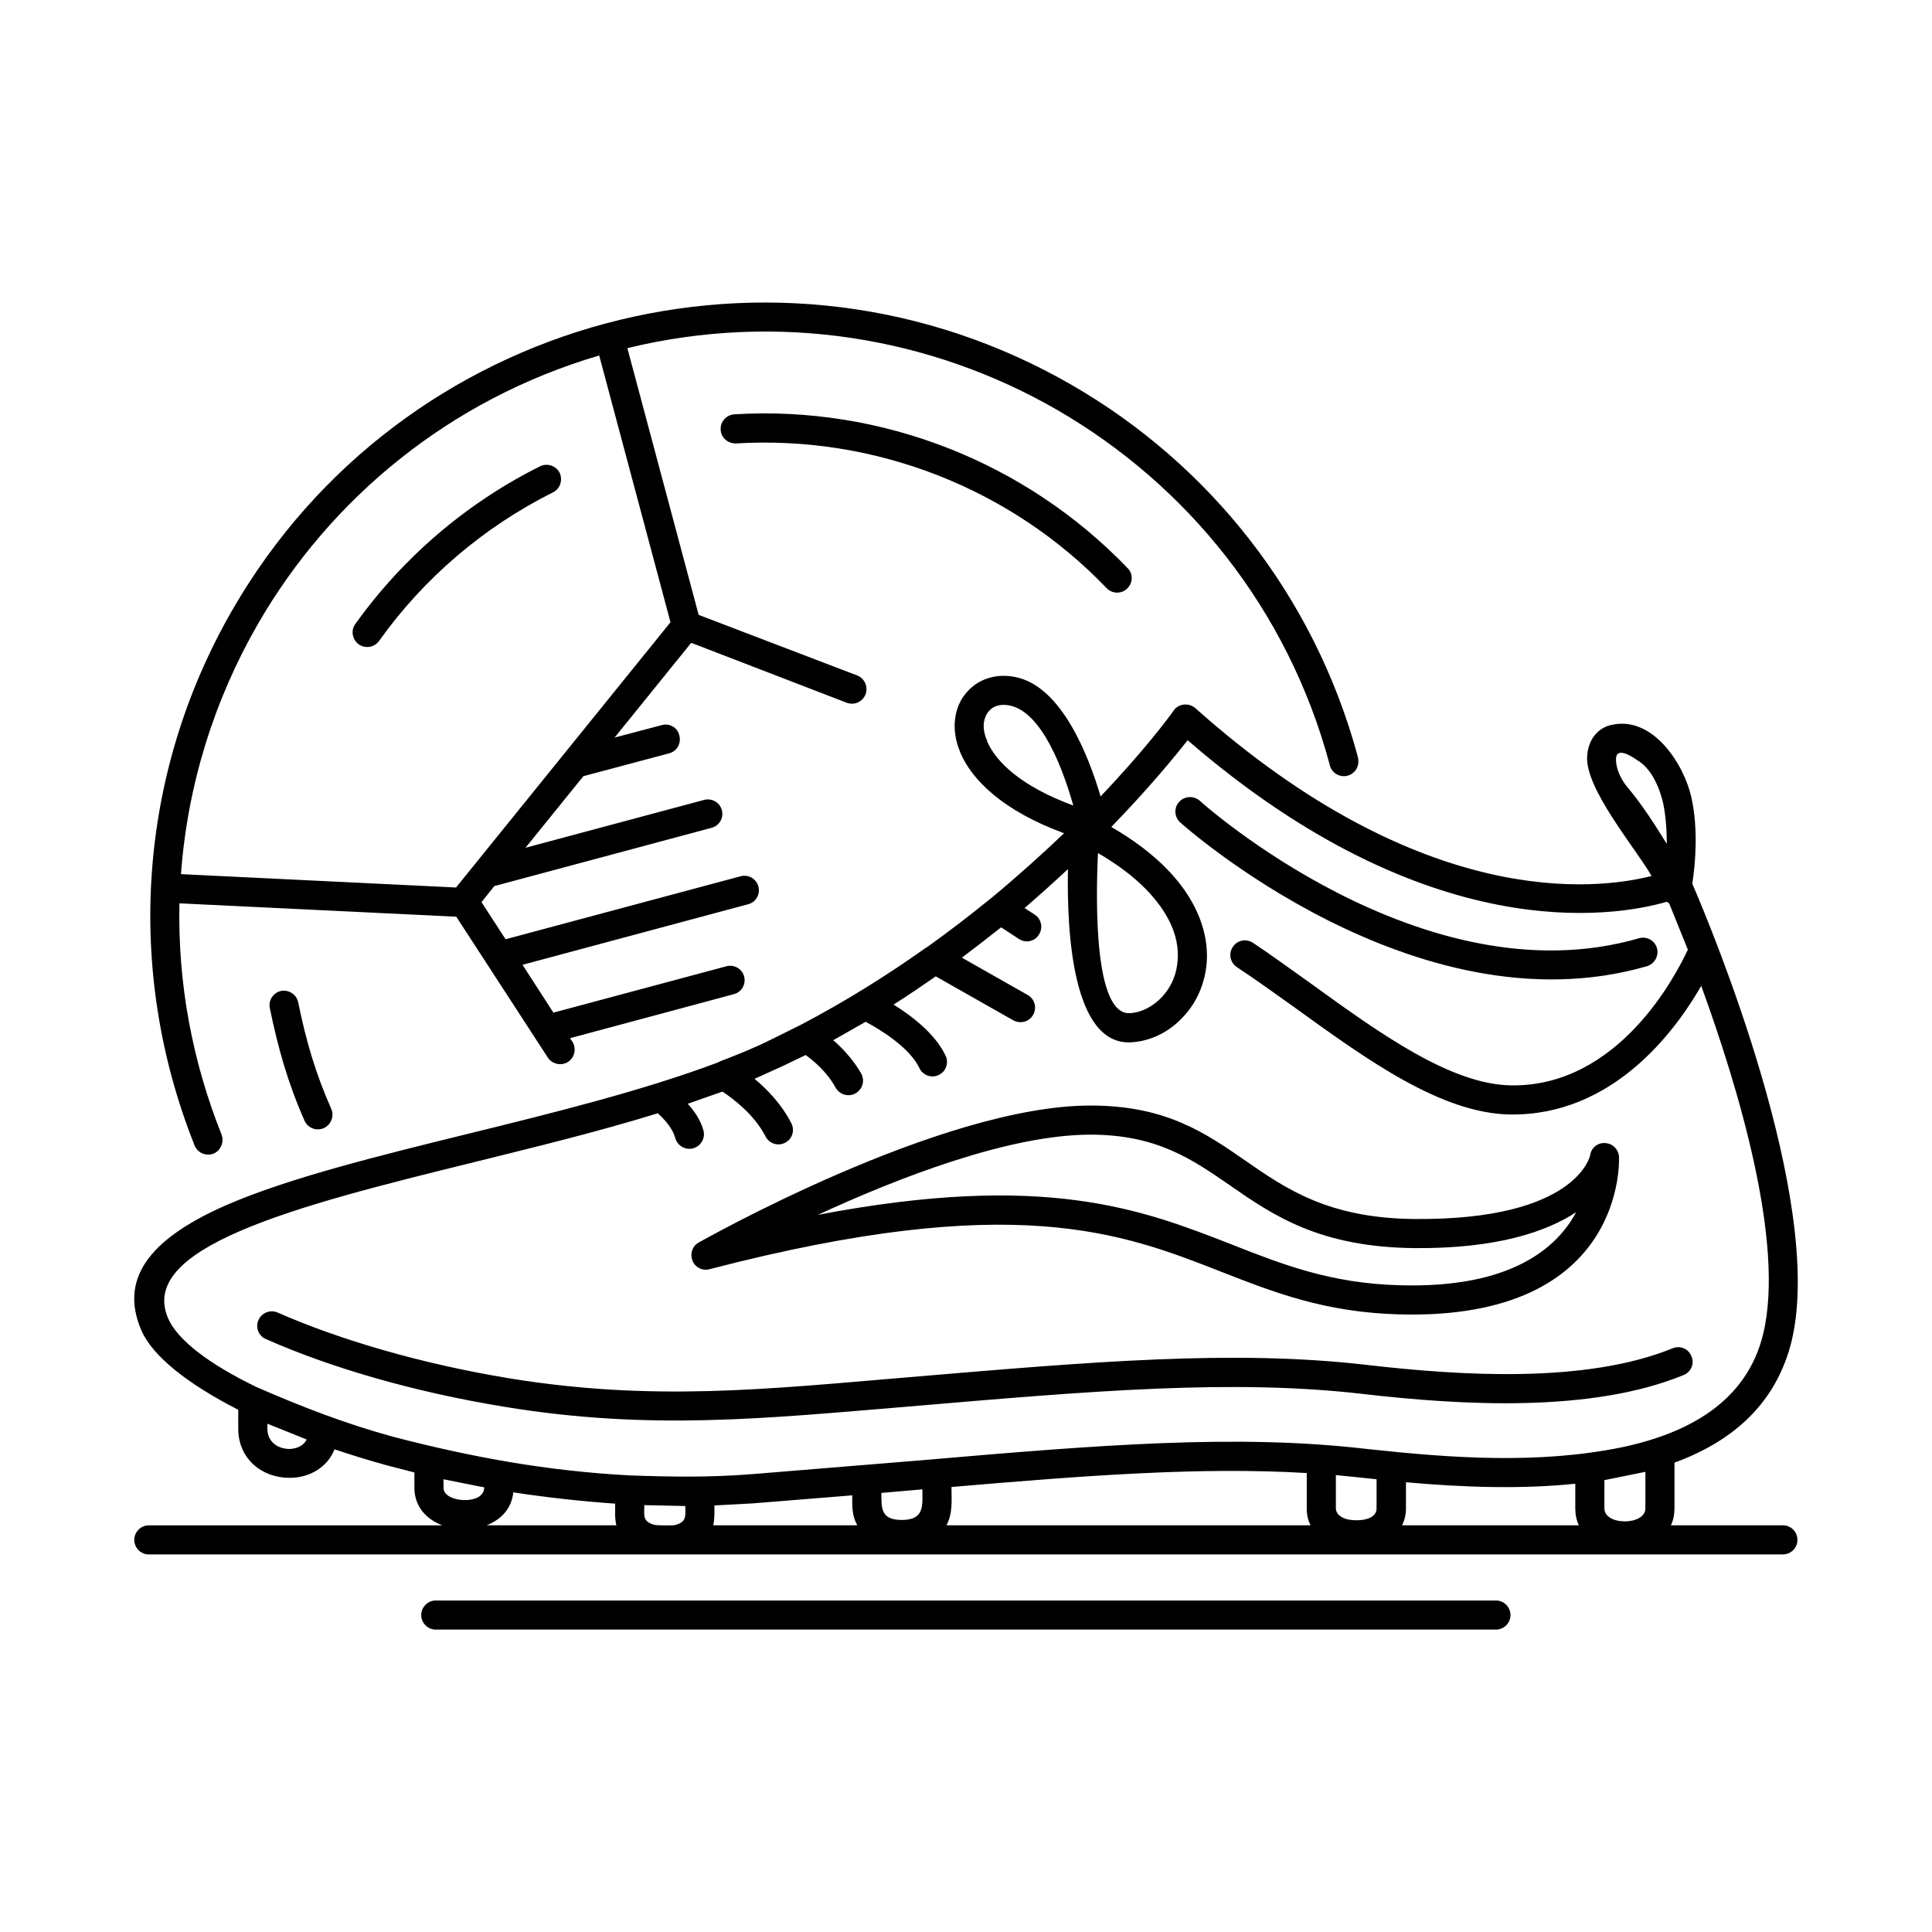
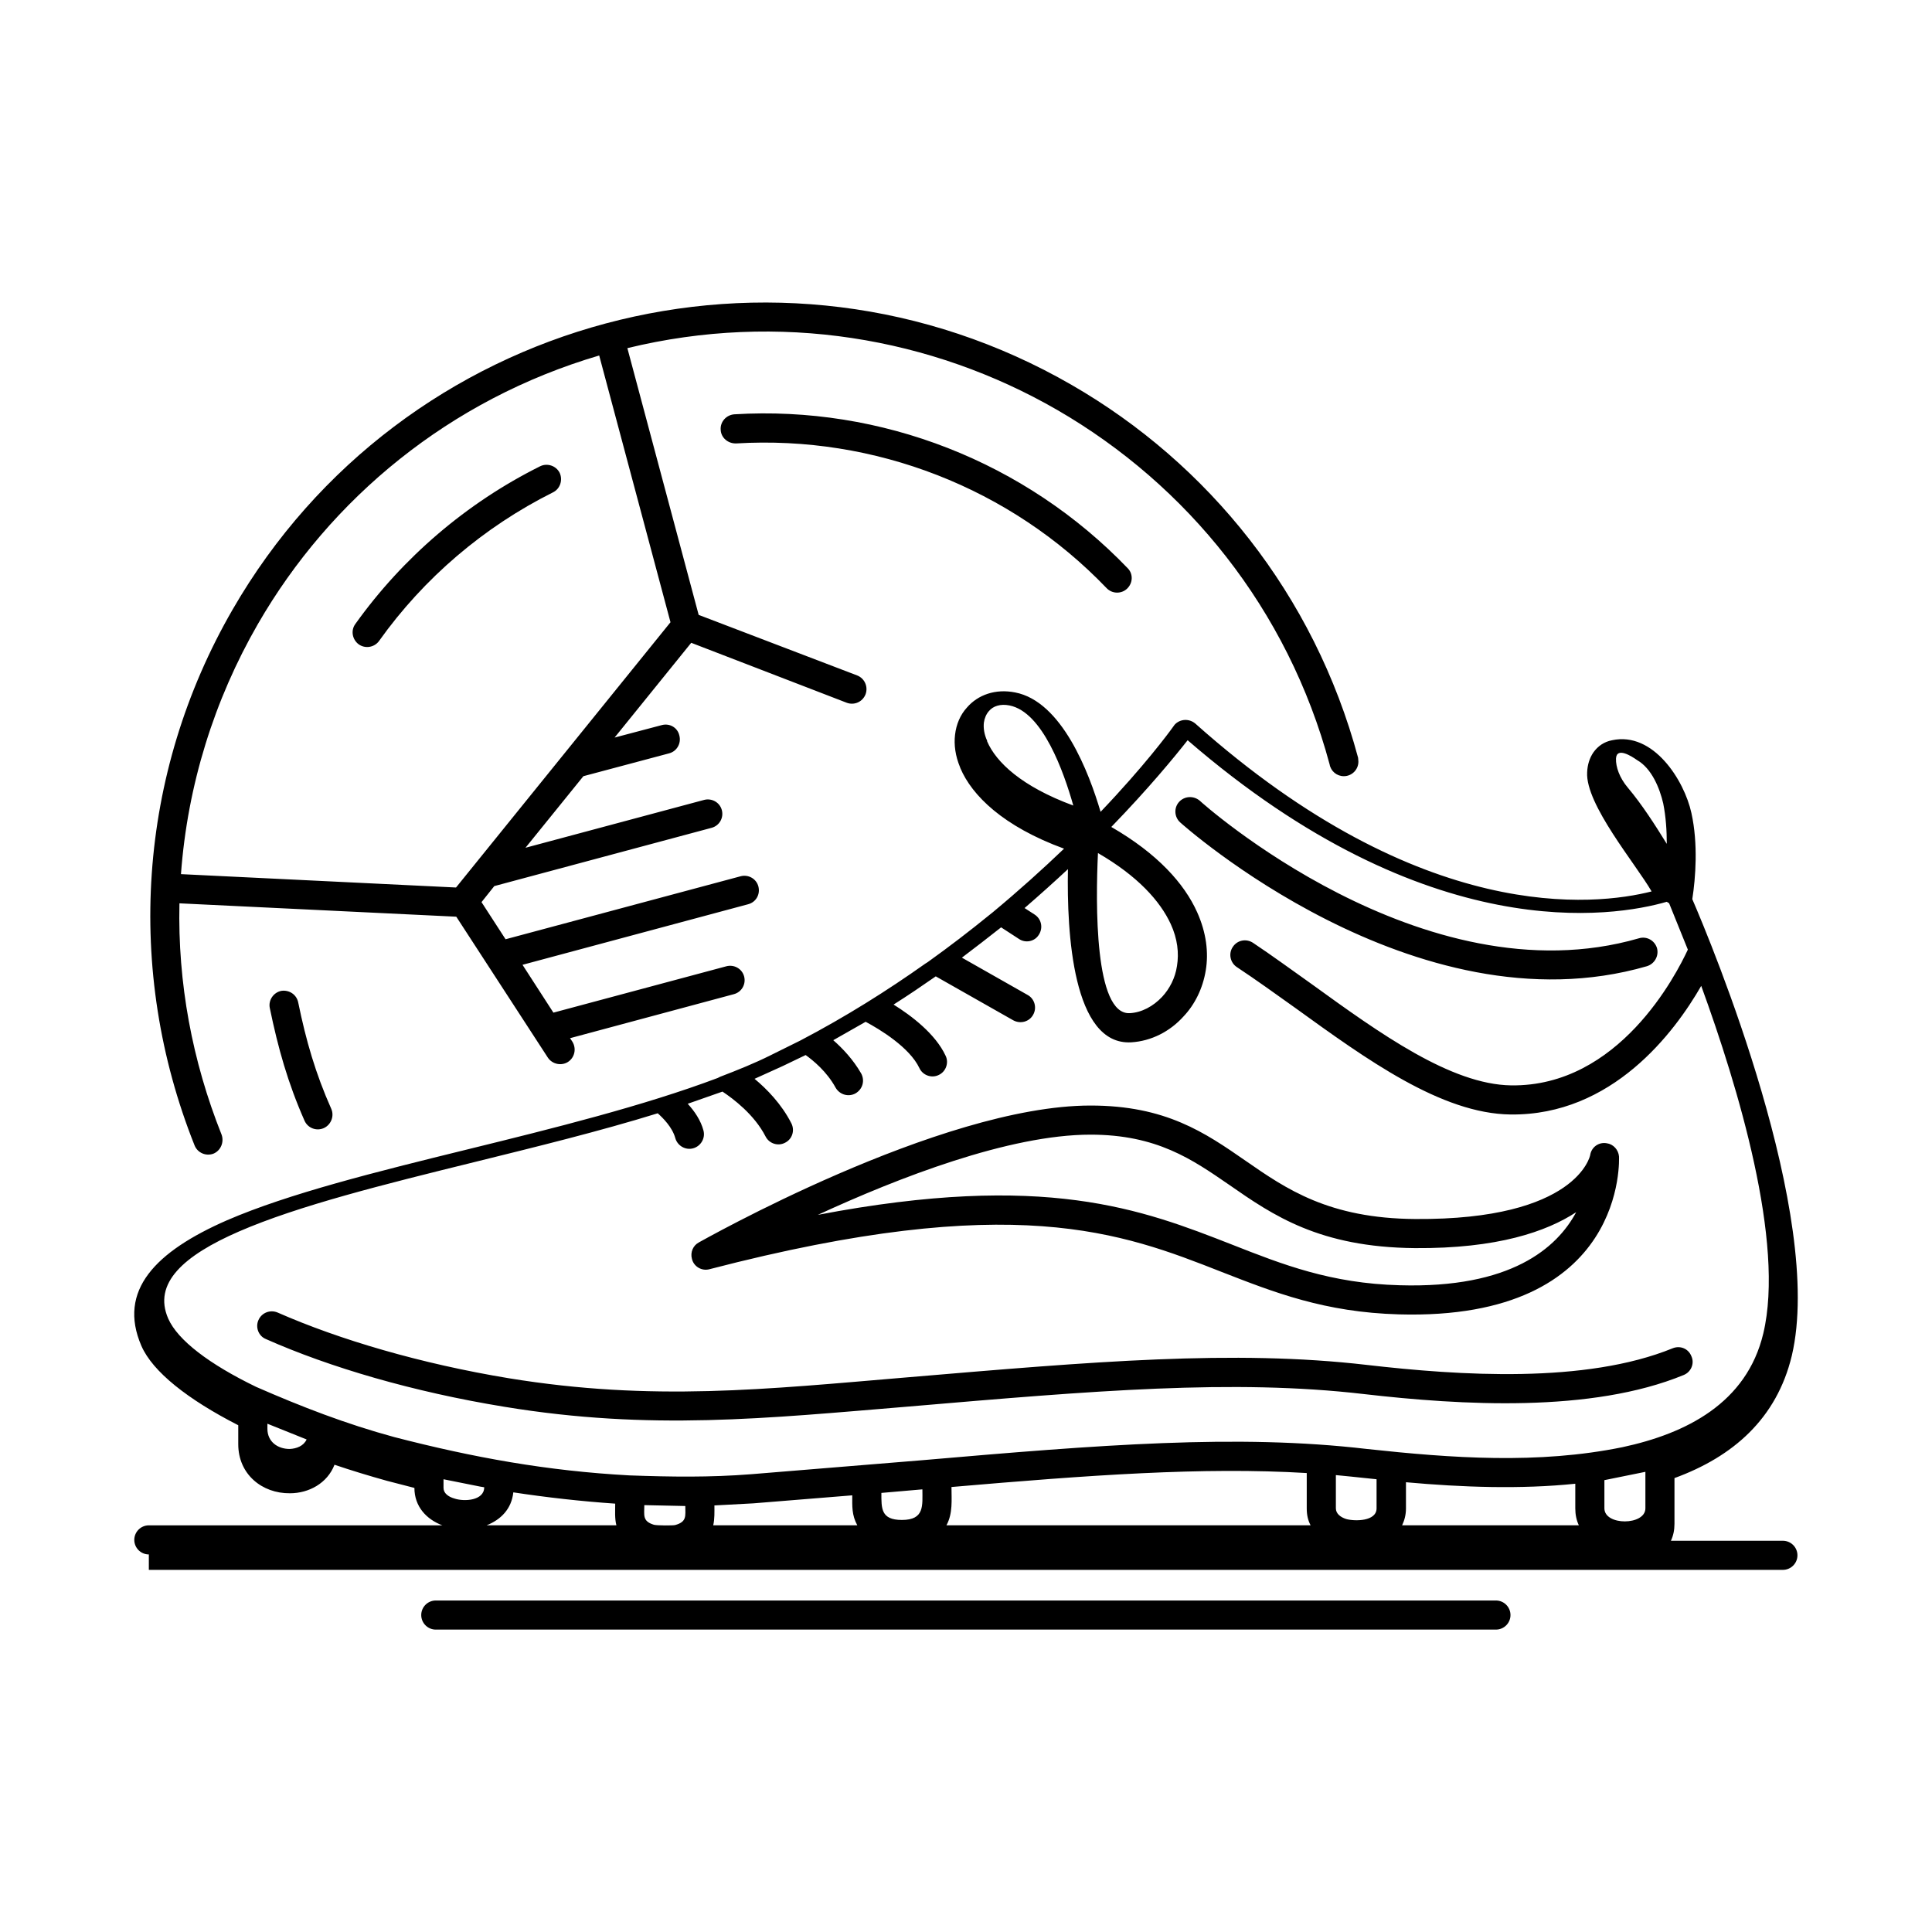
<svg xmlns="http://www.w3.org/2000/svg" fill="#000000" width="800px" height="800px" version="1.1" viewBox="144 144 512 512">
-   <path d="m202.73 444.71c0.707 1.969-0.234 4.25-2.203 5.039-1.969 0.707-4.172-0.234-4.961-2.203-18.5-46.367-15.113-98.398 10.078-142.01 44.949-77.855 144.53-104.46 222.38-59.512 36.055 20.781 64.234 55.418 75.887 98.793l0.078 1.023c0 2.125-1.73 3.856-3.856 3.856-1.891 0-3.465-1.34-3.777-3.148-11.098-41.25-37.863-74.074-72.188-93.914-33.297-19.207-73.762-26.137-113.91-16.375l18.895 70.691 42.035 16.059c1.969 0.789 2.914 2.992 2.203 4.961-0.789 2.047-2.992 2.992-4.961 2.281l-41.25-15.902-20.309 25.113 12.516-3.305c2.047-0.551 4.172 0.629 4.644 2.754 0.551 2.047-0.629 4.172-2.676 4.723l-22.75 6.062-15.352 18.973 47.312-12.676c2.047-0.551 4.172 0.629 4.723 2.676s-0.629 4.172-2.754 4.723l-57.543 15.43-3.387 4.25 6.375 9.84 62.27-16.688c2.047-0.551 4.172 0.629 4.723 2.676 0.551 2.125-0.629 4.172-2.676 4.723l-59.828 16.059 8.188 12.676 45.816-12.281c2.047-0.551 4.172 0.629 4.723 2.676s-0.629 4.172-2.754 4.723l-43.375 11.652 0.629 0.945c1.102 1.812 0.629 4.172-1.18 5.352-1.73 1.102-4.172 0.629-5.352-1.18l-24.246-37.312-73.367-3.543c-0.473 21.098 3.387 41.801 11.18 61.324zm56.758 131.15c-2.125 0-3.856-1.73-3.856-3.856s1.73-3.856 3.856-3.856h280.95c2.125 0 3.856 1.73 3.856 3.856s-1.73 3.856-3.856 3.856zm-76.043-19.918c-2.125 0-3.856-1.73-3.856-3.856s1.73-3.856 3.856-3.856h77.777c-4.172-1.574-7.398-4.961-7.398-9.918v-4.094l-7.32-1.891c-4.801-1.34-9.445-2.754-13.855-4.25-1.891 4.879-6.769 7.559-11.809 7.559-7.398 0.078-13.699-5.039-13.699-12.988v-5.039c-13.383-6.848-22.672-14.168-25.664-21.02-6.375-14.719 3.777-25.031 22.672-33.297 16.375-7.086 39.516-12.832 63.844-18.812 22.75-5.59 46.523-11.492 66.203-18.895l0.629-0.316c4.723-1.812 9.211-3.621 13.305-5.668l7.949-3.938c12.043-6.297 23.145-13.305 33.141-20.387l0.629-0.395c5.824-4.172 11.258-8.344 16.375-12.516l0.789-0.629c7.008-5.824 13.383-11.57 18.973-16.926-16.137-5.902-24.402-14.09-27.473-21.332l-0.078-0.234c-1.258-2.992-1.652-5.984-1.34-8.582 0.316-2.832 1.418-5.352 3.148-7.242 2.914-3.387 7.559-5.039 12.754-4.016 12.438 2.363 19.602 21.254 22.672 31.645 11.492-12.043 18.027-20.859 19.207-22.516l0.395-0.551c1.418-1.574 3.856-1.73 5.512-0.316 60.141 53.609 106.04 48.254 120.91 44.477-4.172-7.242-17.555-23.066-17.082-31.566 0.078-1.969 0.629-3.777 1.652-5.273 1.18-1.652 2.832-2.832 4.961-3.227 10.941-2.363 19.129 10.629 21.02 19.285 1.812 8.188 1.102 17.238 0.234 22.828 5.039 11.652 35.109 83.914 26.371 120.99-4.016 16.688-15.586 26.766-31.094 32.434v12.121c0 1.652-0.316 3.148-0.945 4.488h29.676c2.125 0 3.856 1.73 3.856 3.856s-1.73 3.856-3.856 3.856h-433.04zm89.504-7.715h34.402c-0.473-1.812-0.316-3.856-0.316-5.746-9.133-0.629-18.184-1.652-27-2.992-0.473 4.41-3.305 7.242-7.086 8.738zm49.988-0.078c3.148-0.867 2.676-2.441 2.676-5.039l-10.863-0.234c0 2.676-0.551 4.25 2.519 5.195 0.789 0.234 5.195 0.234 5.668 0.078zm10.078 0.078h38.18c-1.496-2.754-1.34-5.039-1.34-7.949l-26.215 2.125-10.312 0.551c0 1.73 0.078 3.543-0.316 5.273zm61.797 0h96.512c-0.707-1.34-1.023-2.754-1.023-4.488v-9.367c-27.629-1.652-57.543 0.551-94.148 3.699 0 3.387 0.395 7.008-1.34 10.156zm120.76 0h46.84c-0.629-1.34-0.945-2.832-0.945-4.488v-6.535c-14.406 1.496-30.07 0.945-44.871-0.395v6.926c0 1.73-0.395 3.148-1.023 4.488zm-56.836-208.06c-3.465 4.41-10.312 12.754-20.23 22.984 12.281 7.086 19.363 15.035 22.75 22.594 2.441 5.434 3.07 10.707 2.281 15.43-0.789 4.801-2.914 9.055-5.902 12.203-3.621 4.016-8.582 6.535-13.855 6.848-15.508 0.867-17.082-29.047-16.766-45.895-3.543 3.305-7.398 6.769-11.492 10.312l2.676 1.73c1.812 1.18 2.281 3.543 1.102 5.352-1.102 1.812-3.543 2.281-5.273 1.102l-4.723-3.07c-3.387 2.676-6.848 5.352-10.391 8.031l17.477 9.918c1.812 1.023 2.441 3.387 1.418 5.195-1.023 1.891-3.387 2.519-5.273 1.496l-20.547-11.652c-3.621 2.519-7.32 5.039-11.18 7.477 4.801 2.992 11.098 7.793 13.777 13.539 0.945 1.891 0.078 4.25-1.812 5.117-1.891 0.945-4.25 0.078-5.117-1.812-2.598-5.512-10.547-10.312-14.25-12.281l-8.582 4.879c2.441 2.125 5.273 5.117 7.398 8.816 1.023 1.891 0.395 4.172-1.496 5.273-1.812 1.023-4.172 0.395-5.273-1.496-2.363-4.328-5.984-7.242-7.949-8.66l-6.062 2.914-7.477 3.387c3.227 2.676 7.164 6.691 9.762 11.809 0.945 1.891 0.234 4.172-1.652 5.117-1.891 1.023-4.25 0.234-5.195-1.652-2.992-5.824-8.582-9.996-11.414-11.887l-9.211 3.227c1.812 1.969 3.465 4.41 4.172 7.086 0.551 2.047-0.707 4.172-2.754 4.723-2.047 0.551-4.172-0.707-4.723-2.754-0.789-2.832-3.227-5.273-4.644-6.535-15.508 4.801-32.273 8.895-48.492 12.91-23.93 5.902-46.762 11.57-62.504 18.422-14.641 6.375-22.828 13.699-18.734 23.066 2.519 5.746 10.941 12.121 23.301 18.105 12.043 5.273 23.852 9.84 36.605 13.305 21.02 5.434 40.539 8.973 62.348 10.156 11.02 0.395 21.254 0.551 32.273-0.316l45.184-3.699c47.312-4.094 83.602-7.008 117.92-2.992 22.516 2.441 45.422 4.094 67.777-0.473 16.848-3.621 32.906-11.652 37.312-30.148 5.746-24.09-6.691-65.336-16.453-92.102-7.086 12.359-23.617 34.402-50.539 34.086-18.344-0.234-38.102-14.562-57.07-28.262-5.195-3.699-10.312-7.398-15.43-10.785-1.812-1.18-2.281-3.621-1.102-5.352 1.18-1.812 3.543-2.281 5.352-1.102 4.961 3.305 10.234 7.164 15.664 11.02 17.949 12.988 36.762 26.527 52.742 26.766 28.574 0.395 43.77-29.363 46.84-35.977l-4.961-12.281-0.629-0.395c-13.855 4.016-63.211 12.359-126.98-42.824zm-187.36 197.82-9.84-1.969v2.281c0 1.418 1.258 2.363 2.914 2.832 2.598 0.867 7.871 0.551 7.871-2.992l-0.945-0.156zm106.2 1.652c0 4.094-0.156 7.164 5.434 7.164 6.062 0 5.434-3.856 5.434-8.109l-10.863 0.945zm124.46-4.328-4.016-0.395v8.816c0 1.418 1.258 2.363 2.754 2.832 2.281 0.629 8.031 0.629 8.031-2.832v-7.715zm-287.57-36.449c-1.969-0.789-2.832-3.148-1.969-5.039 0.867-1.969 3.148-2.832 5.117-1.969 16.297 7.164 37.863 13.539 61.246 17.398 38.102 6.219 68.016 2.914 105.48-0.234 49.277-4.172 86.594-7.398 121.86-3.305 24.562 2.832 57.938 5.039 81.082-4.41 1.969-0.789 4.172 0.078 4.961 2.125 0.867 1.891-0.078 4.172-2.047 4.961-24.48 10.078-58.883 8.031-84.859 5.039-34.559-4.016-71.559-0.867-120.36 3.305-38.102 3.148-68.566 6.453-107.3 0.078-24.168-3.938-46.367-10.469-63.211-17.949zm365.58 44.871v-9.684l-10.863 2.203v7.477c0 4.644 10.863 4.566 10.863 0zm-354.79-18.262-10.391-4.172v1.34c0 3.465 2.754 5.352 5.902 5.352 1.812-0.078 3.699-0.789 4.488-2.519zm360.46-157.84c0-3.465-0.234-7.164-0.945-10.707-0.945-4.094-3.07-9.289-6.926-11.492-1.34-0.945-5.434-3.621-5.59-0.395-0.078 2.203 0.945 5.117 3.148 7.715 3.777 4.488 7.242 9.918 10.312 14.879zm-157.28-10.156c-2.519-8.895-8.109-24.797-16.926-26.527-2.363-0.473-4.328 0.156-5.434 1.496-0.707 0.789-1.18 1.891-1.34 3.07-0.156 1.418 0.078 3.07 0.867 4.801v0.156c2.363 5.512 9.133 11.965 22.828 17.004zm6.535 12.594c-0.629 13.305-0.945 42.902 8.422 42.43 3.148-0.156 6.219-1.812 8.582-4.328 1.969-2.125 3.465-4.961 3.938-8.188 0.551-3.387 0.156-7.164-1.652-11.098-2.832-6.141-8.816-12.754-19.285-18.812zm-105.8 103.2c0.234-0.078 63.844-36.289 103.83-36.289 19.918 0 30.309 7.164 41.094 14.641 10.785 7.477 22.043 15.273 44.949 15.43 43.059 0.316 46.367-16.926 46.367-16.926 0.316-2.125 2.281-3.543 4.41-3.148 1.73 0.234 3.07 1.73 3.227 3.465 0 0.078 2.519 43.609-58.332 41.879-19.68-0.551-33.062-5.824-46.996-11.258-26.449-10.391-55.105-21.648-135.71-0.707-2.047 0.551-4.172-0.707-4.644-2.754-0.473-1.73 0.316-3.543 1.812-4.328zm103.83-28.574c-21.57 0-50.934 11.414-72.266 21.254 60.301-11.492 85.961-1.418 109.73 7.871 13.383 5.273 26.215 10.312 44.477 10.785 29.441 0.867 41.645-9.84 46.762-19.363-7.793 5.117-20.859 9.684-42.746 9.523-25.27-0.234-37.551-8.66-49.199-16.766-9.84-6.769-19.207-13.305-36.762-13.305zm23.773-82.734c-1.574-1.418-1.73-3.856-0.316-5.434 1.418-1.574 3.856-1.73 5.512-0.316 0.078 0.156 58.961 53.059 116.35 36.449 2.047-0.629 4.172 0.551 4.801 2.598 0.551 2.047-0.629 4.172-2.676 4.801-61.48 17.789-123.51-37.941-123.67-38.102zm-244.43-52.586c-11.57 20.074-18.656 42.668-20.387 66.281l72.895 3.543 56.836-70.297-18.895-70.691c-39.598 11.652-71.242 37.863-90.449 71.164zm126.74-47.863c-2.125 0.078-4.016-1.496-4.094-3.621-0.156-2.125 1.496-3.938 3.621-4.094 38.965-2.363 77.145 12.594 104.23 40.777 1.496 1.496 1.418 3.938-0.156 5.434-1.496 1.418-3.938 1.418-5.434-0.156-25.426-26.527-61.48-40.539-98.164-38.336zm-107.3 176.33c0.867 1.969-0.078 4.25-1.969 5.117-1.969 0.867-4.25 0-5.117-1.969-4.41-9.996-7.008-19.207-9.211-29.914-0.395-2.047 1.023-4.094 3.07-4.488 2.125-0.316 4.094 1.023 4.488 3.148 2.047 9.996 4.566 18.734 8.738 28.102zm12.676-123.98c-1.258 1.73-3.699 2.125-5.434 0.867-1.652-1.258-2.125-3.621-0.867-5.352 12.594-17.633 29.52-32.117 48.965-41.801 1.891-0.945 4.25-0.156 5.195 1.73 0.867 1.891 0.156 4.25-1.812 5.195-18.262 9.133-34.164 22.672-46.051 39.359z" />
+   <path d="m202.73 444.71c0.707 1.969-0.234 4.25-2.203 5.039-1.969 0.707-4.172-0.234-4.961-2.203-18.5-46.367-15.113-98.398 10.078-142.01 44.949-77.855 144.53-104.46 222.38-59.512 36.055 20.781 64.234 55.418 75.887 98.793l0.078 1.023c0 2.125-1.73 3.856-3.856 3.856-1.891 0-3.465-1.34-3.777-3.148-11.098-41.25-37.863-74.074-72.188-93.914-33.297-19.207-73.762-26.137-113.91-16.375l18.895 70.691 42.035 16.059c1.969 0.789 2.914 2.992 2.203 4.961-0.789 2.047-2.992 2.992-4.961 2.281l-41.25-15.902-20.309 25.113 12.516-3.305c2.047-0.551 4.172 0.629 4.644 2.754 0.551 2.047-0.629 4.172-2.676 4.723l-22.75 6.062-15.352 18.973 47.312-12.676c2.047-0.551 4.172 0.629 4.723 2.676s-0.629 4.172-2.754 4.723l-57.543 15.43-3.387 4.25 6.375 9.84 62.27-16.688c2.047-0.551 4.172 0.629 4.723 2.676 0.551 2.125-0.629 4.172-2.676 4.723l-59.828 16.059 8.188 12.676 45.816-12.281c2.047-0.551 4.172 0.629 4.723 2.676s-0.629 4.172-2.754 4.723l-43.375 11.652 0.629 0.945c1.102 1.812 0.629 4.172-1.18 5.352-1.73 1.102-4.172 0.629-5.352-1.18l-24.246-37.312-73.367-3.543c-0.473 21.098 3.387 41.801 11.18 61.324zm56.758 131.15c-2.125 0-3.856-1.73-3.856-3.856s1.73-3.856 3.856-3.856h280.95c2.125 0 3.856 1.73 3.856 3.856s-1.73 3.856-3.856 3.856zm-76.043-19.918c-2.125 0-3.856-1.73-3.856-3.856s1.73-3.856 3.856-3.856h77.777c-4.172-1.574-7.398-4.961-7.398-9.918l-7.32-1.891c-4.801-1.34-9.445-2.754-13.855-4.25-1.891 4.879-6.769 7.559-11.809 7.559-7.398 0.078-13.699-5.039-13.699-12.988v-5.039c-13.383-6.848-22.672-14.168-25.664-21.02-6.375-14.719 3.777-25.031 22.672-33.297 16.375-7.086 39.516-12.832 63.844-18.812 22.75-5.59 46.523-11.492 66.203-18.895l0.629-0.316c4.723-1.812 9.211-3.621 13.305-5.668l7.949-3.938c12.043-6.297 23.145-13.305 33.141-20.387l0.629-0.395c5.824-4.172 11.258-8.344 16.375-12.516l0.789-0.629c7.008-5.824 13.383-11.57 18.973-16.926-16.137-5.902-24.402-14.09-27.473-21.332l-0.078-0.234c-1.258-2.992-1.652-5.984-1.34-8.582 0.316-2.832 1.418-5.352 3.148-7.242 2.914-3.387 7.559-5.039 12.754-4.016 12.438 2.363 19.602 21.254 22.672 31.645 11.492-12.043 18.027-20.859 19.207-22.516l0.395-0.551c1.418-1.574 3.856-1.73 5.512-0.316 60.141 53.609 106.04 48.254 120.91 44.477-4.172-7.242-17.555-23.066-17.082-31.566 0.078-1.969 0.629-3.777 1.652-5.273 1.18-1.652 2.832-2.832 4.961-3.227 10.941-2.363 19.129 10.629 21.02 19.285 1.812 8.188 1.102 17.238 0.234 22.828 5.039 11.652 35.109 83.914 26.371 120.99-4.016 16.688-15.586 26.766-31.094 32.434v12.121c0 1.652-0.316 3.148-0.945 4.488h29.676c2.125 0 3.856 1.73 3.856 3.856s-1.73 3.856-3.856 3.856h-433.04zm89.504-7.715h34.402c-0.473-1.812-0.316-3.856-0.316-5.746-9.133-0.629-18.184-1.652-27-2.992-0.473 4.41-3.305 7.242-7.086 8.738zm49.988-0.078c3.148-0.867 2.676-2.441 2.676-5.039l-10.863-0.234c0 2.676-0.551 4.25 2.519 5.195 0.789 0.234 5.195 0.234 5.668 0.078zm10.078 0.078h38.18c-1.496-2.754-1.34-5.039-1.34-7.949l-26.215 2.125-10.312 0.551c0 1.73 0.078 3.543-0.316 5.273zm61.797 0h96.512c-0.707-1.34-1.023-2.754-1.023-4.488v-9.367c-27.629-1.652-57.543 0.551-94.148 3.699 0 3.387 0.395 7.008-1.34 10.156zm120.76 0h46.84c-0.629-1.34-0.945-2.832-0.945-4.488v-6.535c-14.406 1.496-30.07 0.945-44.871-0.395v6.926c0 1.73-0.395 3.148-1.023 4.488zm-56.836-208.06c-3.465 4.41-10.312 12.754-20.23 22.984 12.281 7.086 19.363 15.035 22.75 22.594 2.441 5.434 3.07 10.707 2.281 15.43-0.789 4.801-2.914 9.055-5.902 12.203-3.621 4.016-8.582 6.535-13.855 6.848-15.508 0.867-17.082-29.047-16.766-45.895-3.543 3.305-7.398 6.769-11.492 10.312l2.676 1.73c1.812 1.18 2.281 3.543 1.102 5.352-1.102 1.812-3.543 2.281-5.273 1.102l-4.723-3.07c-3.387 2.676-6.848 5.352-10.391 8.031l17.477 9.918c1.812 1.023 2.441 3.387 1.418 5.195-1.023 1.891-3.387 2.519-5.273 1.496l-20.547-11.652c-3.621 2.519-7.32 5.039-11.18 7.477 4.801 2.992 11.098 7.793 13.777 13.539 0.945 1.891 0.078 4.25-1.812 5.117-1.891 0.945-4.25 0.078-5.117-1.812-2.598-5.512-10.547-10.312-14.25-12.281l-8.582 4.879c2.441 2.125 5.273 5.117 7.398 8.816 1.023 1.891 0.395 4.172-1.496 5.273-1.812 1.023-4.172 0.395-5.273-1.496-2.363-4.328-5.984-7.242-7.949-8.66l-6.062 2.914-7.477 3.387c3.227 2.676 7.164 6.691 9.762 11.809 0.945 1.891 0.234 4.172-1.652 5.117-1.891 1.023-4.25 0.234-5.195-1.652-2.992-5.824-8.582-9.996-11.414-11.887l-9.211 3.227c1.812 1.969 3.465 4.41 4.172 7.086 0.551 2.047-0.707 4.172-2.754 4.723-2.047 0.551-4.172-0.707-4.723-2.754-0.789-2.832-3.227-5.273-4.644-6.535-15.508 4.801-32.273 8.895-48.492 12.91-23.93 5.902-46.762 11.57-62.504 18.422-14.641 6.375-22.828 13.699-18.734 23.066 2.519 5.746 10.941 12.121 23.301 18.105 12.043 5.273 23.852 9.84 36.605 13.305 21.02 5.434 40.539 8.973 62.348 10.156 11.02 0.395 21.254 0.551 32.273-0.316l45.184-3.699c47.312-4.094 83.602-7.008 117.92-2.992 22.516 2.441 45.422 4.094 67.777-0.473 16.848-3.621 32.906-11.652 37.312-30.148 5.746-24.09-6.691-65.336-16.453-92.102-7.086 12.359-23.617 34.402-50.539 34.086-18.344-0.234-38.102-14.562-57.07-28.262-5.195-3.699-10.312-7.398-15.43-10.785-1.812-1.18-2.281-3.621-1.102-5.352 1.18-1.812 3.543-2.281 5.352-1.102 4.961 3.305 10.234 7.164 15.664 11.02 17.949 12.988 36.762 26.527 52.742 26.766 28.574 0.395 43.77-29.363 46.84-35.977l-4.961-12.281-0.629-0.395c-13.855 4.016-63.211 12.359-126.98-42.824zm-187.36 197.82-9.84-1.969v2.281c0 1.418 1.258 2.363 2.914 2.832 2.598 0.867 7.871 0.551 7.871-2.992l-0.945-0.156zm106.2 1.652c0 4.094-0.156 7.164 5.434 7.164 6.062 0 5.434-3.856 5.434-8.109l-10.863 0.945zm124.46-4.328-4.016-0.395v8.816c0 1.418 1.258 2.363 2.754 2.832 2.281 0.629 8.031 0.629 8.031-2.832v-7.715zm-287.57-36.449c-1.969-0.789-2.832-3.148-1.969-5.039 0.867-1.969 3.148-2.832 5.117-1.969 16.297 7.164 37.863 13.539 61.246 17.398 38.102 6.219 68.016 2.914 105.48-0.234 49.277-4.172 86.594-7.398 121.86-3.305 24.562 2.832 57.938 5.039 81.082-4.41 1.969-0.789 4.172 0.078 4.961 2.125 0.867 1.891-0.078 4.172-2.047 4.961-24.48 10.078-58.883 8.031-84.859 5.039-34.559-4.016-71.559-0.867-120.36 3.305-38.102 3.148-68.566 6.453-107.3 0.078-24.168-3.938-46.367-10.469-63.211-17.949zm365.58 44.871v-9.684l-10.863 2.203v7.477c0 4.644 10.863 4.566 10.863 0zm-354.79-18.262-10.391-4.172v1.34c0 3.465 2.754 5.352 5.902 5.352 1.812-0.078 3.699-0.789 4.488-2.519zm360.46-157.84c0-3.465-0.234-7.164-0.945-10.707-0.945-4.094-3.07-9.289-6.926-11.492-1.34-0.945-5.434-3.621-5.59-0.395-0.078 2.203 0.945 5.117 3.148 7.715 3.777 4.488 7.242 9.918 10.312 14.879zm-157.28-10.156c-2.519-8.895-8.109-24.797-16.926-26.527-2.363-0.473-4.328 0.156-5.434 1.496-0.707 0.789-1.18 1.891-1.34 3.07-0.156 1.418 0.078 3.07 0.867 4.801v0.156c2.363 5.512 9.133 11.965 22.828 17.004zm6.535 12.594c-0.629 13.305-0.945 42.902 8.422 42.43 3.148-0.156 6.219-1.812 8.582-4.328 1.969-2.125 3.465-4.961 3.938-8.188 0.551-3.387 0.156-7.164-1.652-11.098-2.832-6.141-8.816-12.754-19.285-18.812zm-105.8 103.2c0.234-0.078 63.844-36.289 103.83-36.289 19.918 0 30.309 7.164 41.094 14.641 10.785 7.477 22.043 15.273 44.949 15.43 43.059 0.316 46.367-16.926 46.367-16.926 0.316-2.125 2.281-3.543 4.41-3.148 1.73 0.234 3.07 1.73 3.227 3.465 0 0.078 2.519 43.609-58.332 41.879-19.68-0.551-33.062-5.824-46.996-11.258-26.449-10.391-55.105-21.648-135.71-0.707-2.047 0.551-4.172-0.707-4.644-2.754-0.473-1.73 0.316-3.543 1.812-4.328zm103.83-28.574c-21.57 0-50.934 11.414-72.266 21.254 60.301-11.492 85.961-1.418 109.73 7.871 13.383 5.273 26.215 10.312 44.477 10.785 29.441 0.867 41.645-9.84 46.762-19.363-7.793 5.117-20.859 9.684-42.746 9.523-25.27-0.234-37.551-8.66-49.199-16.766-9.84-6.769-19.207-13.305-36.762-13.305zm23.773-82.734c-1.574-1.418-1.73-3.856-0.316-5.434 1.418-1.574 3.856-1.73 5.512-0.316 0.078 0.156 58.961 53.059 116.35 36.449 2.047-0.629 4.172 0.551 4.801 2.598 0.551 2.047-0.629 4.172-2.676 4.801-61.48 17.789-123.51-37.941-123.67-38.102zm-244.43-52.586c-11.57 20.074-18.656 42.668-20.387 66.281l72.895 3.543 56.836-70.297-18.895-70.691c-39.598 11.652-71.242 37.863-90.449 71.164zm126.74-47.863c-2.125 0.078-4.016-1.496-4.094-3.621-0.156-2.125 1.496-3.938 3.621-4.094 38.965-2.363 77.145 12.594 104.23 40.777 1.496 1.496 1.418 3.938-0.156 5.434-1.496 1.418-3.938 1.418-5.434-0.156-25.426-26.527-61.48-40.539-98.164-38.336zm-107.3 176.33c0.867 1.969-0.078 4.25-1.969 5.117-1.969 0.867-4.25 0-5.117-1.969-4.41-9.996-7.008-19.207-9.211-29.914-0.395-2.047 1.023-4.094 3.07-4.488 2.125-0.316 4.094 1.023 4.488 3.148 2.047 9.996 4.566 18.734 8.738 28.102zm12.676-123.98c-1.258 1.73-3.699 2.125-5.434 0.867-1.652-1.258-2.125-3.621-0.867-5.352 12.594-17.633 29.52-32.117 48.965-41.801 1.891-0.945 4.25-0.156 5.195 1.73 0.867 1.891 0.156 4.25-1.812 5.195-18.262 9.133-34.164 22.672-46.051 39.359z" />
</svg>